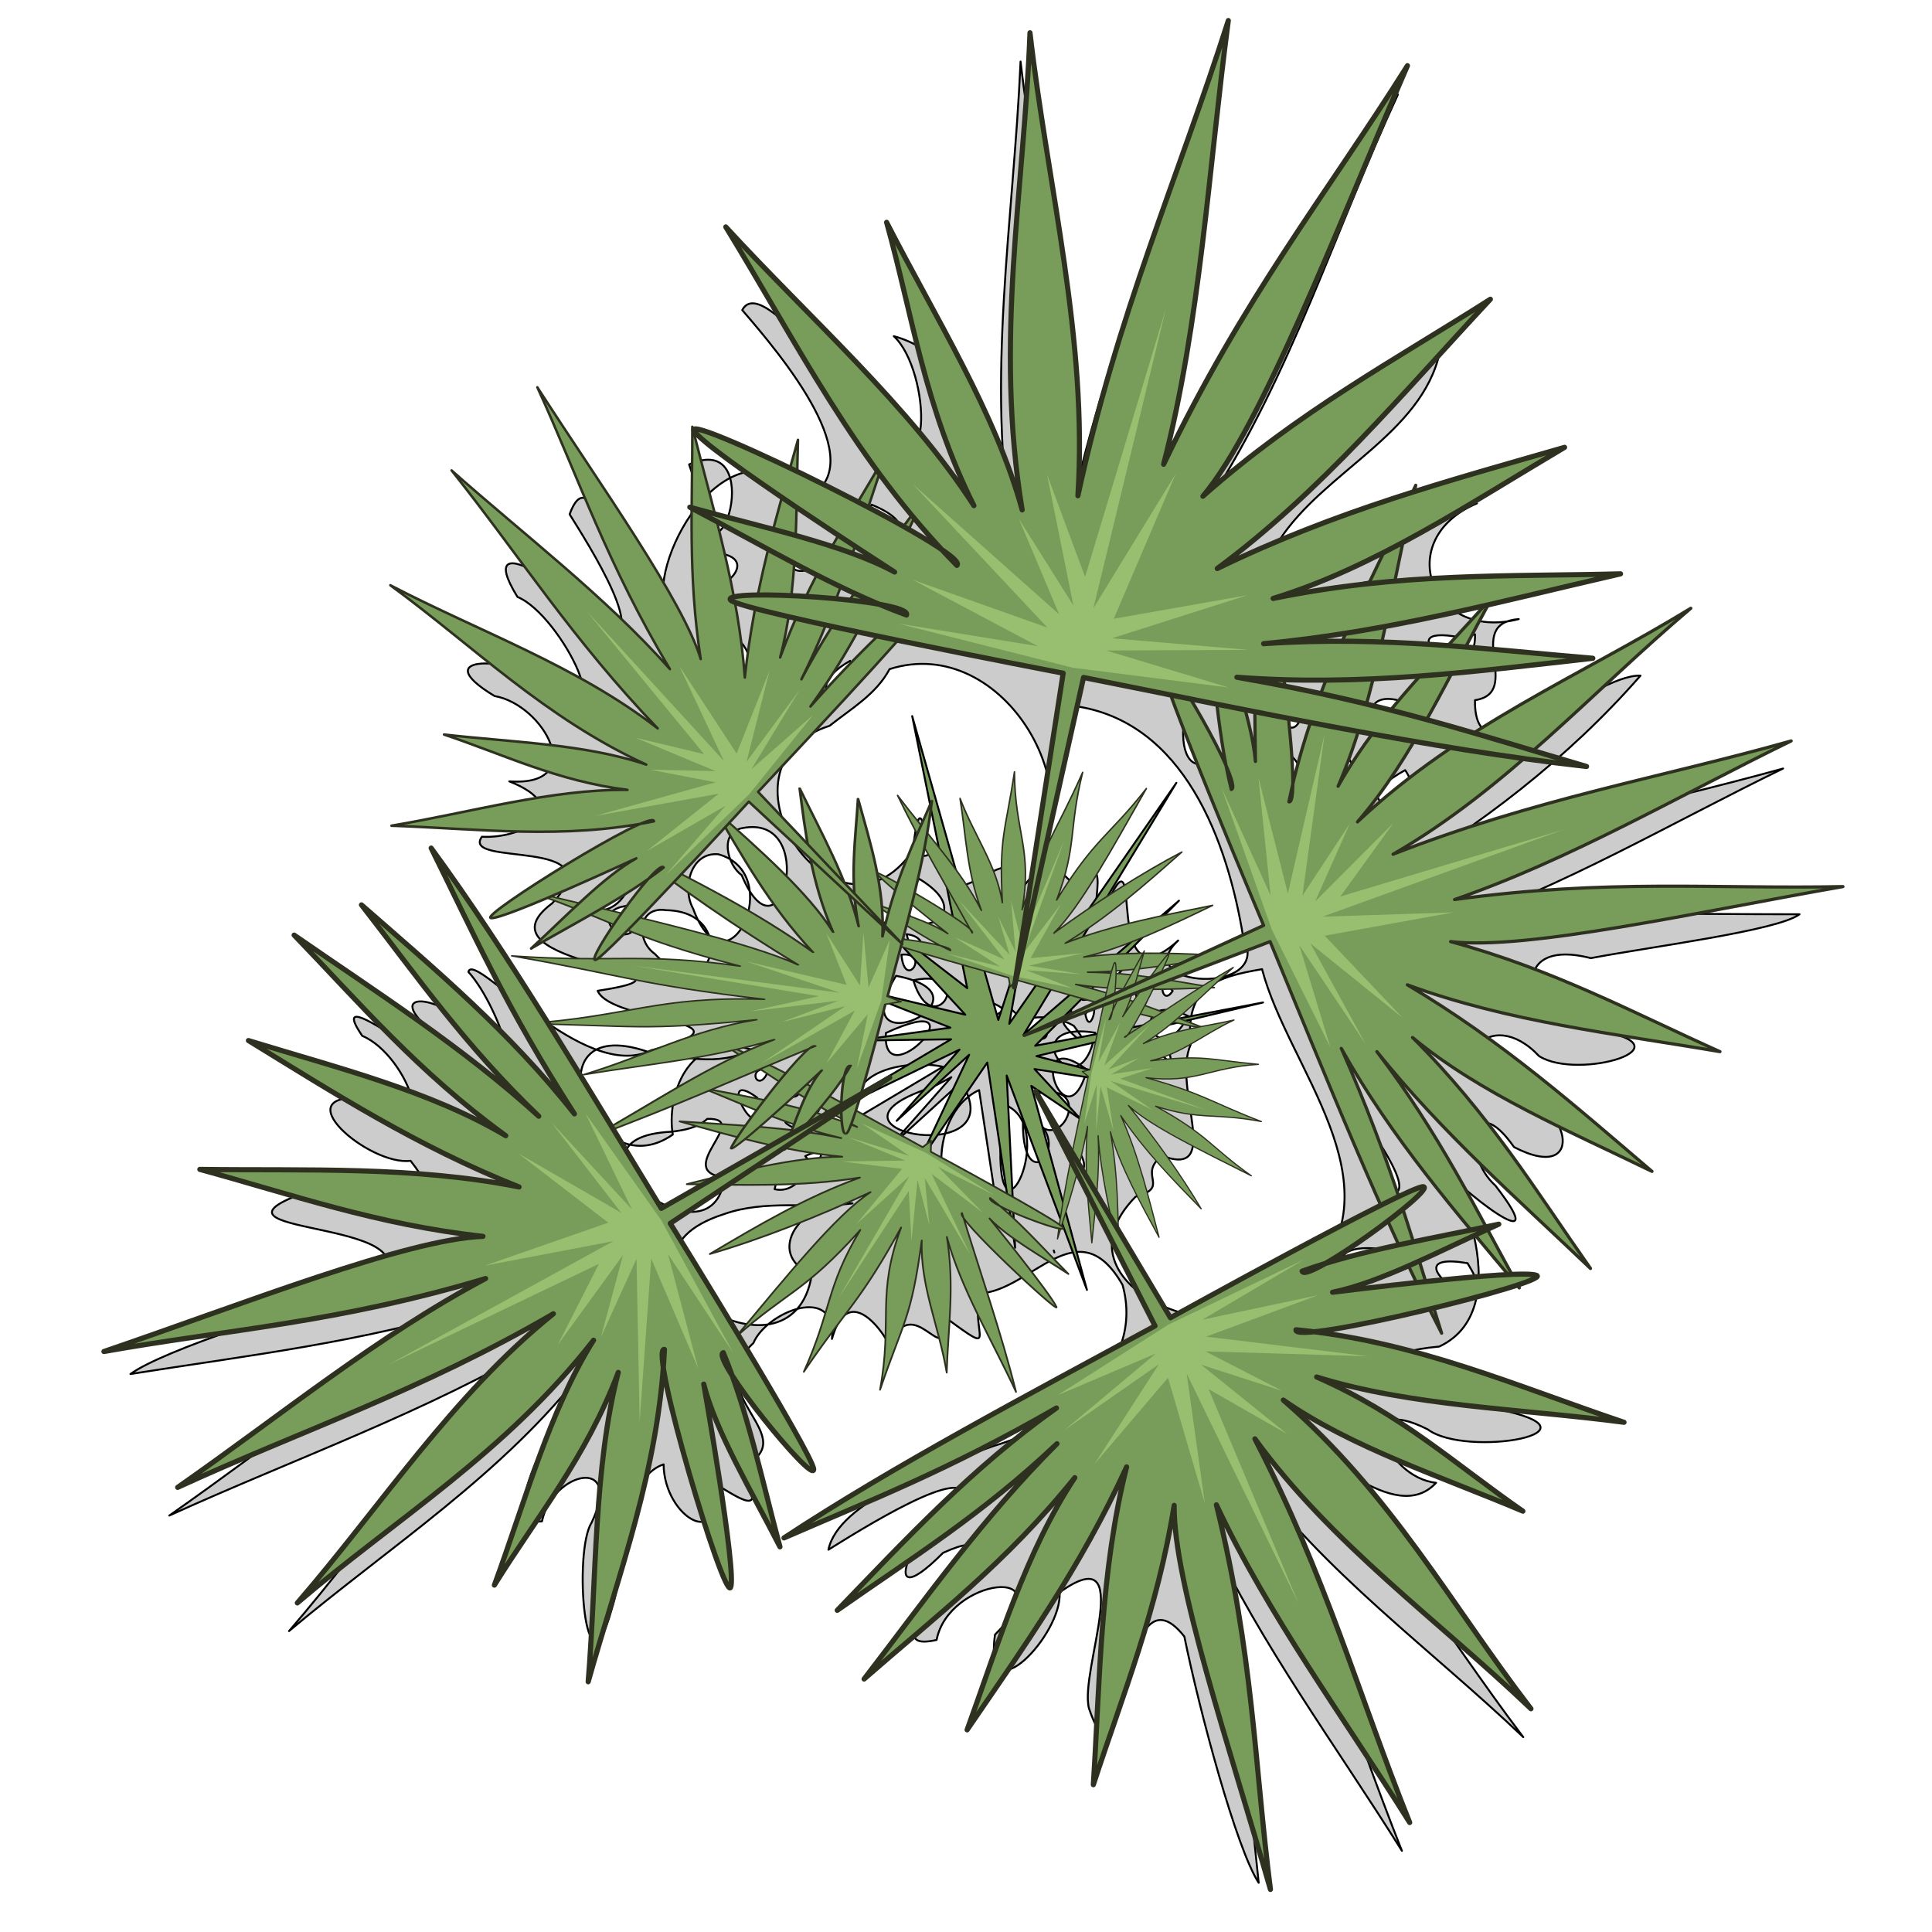
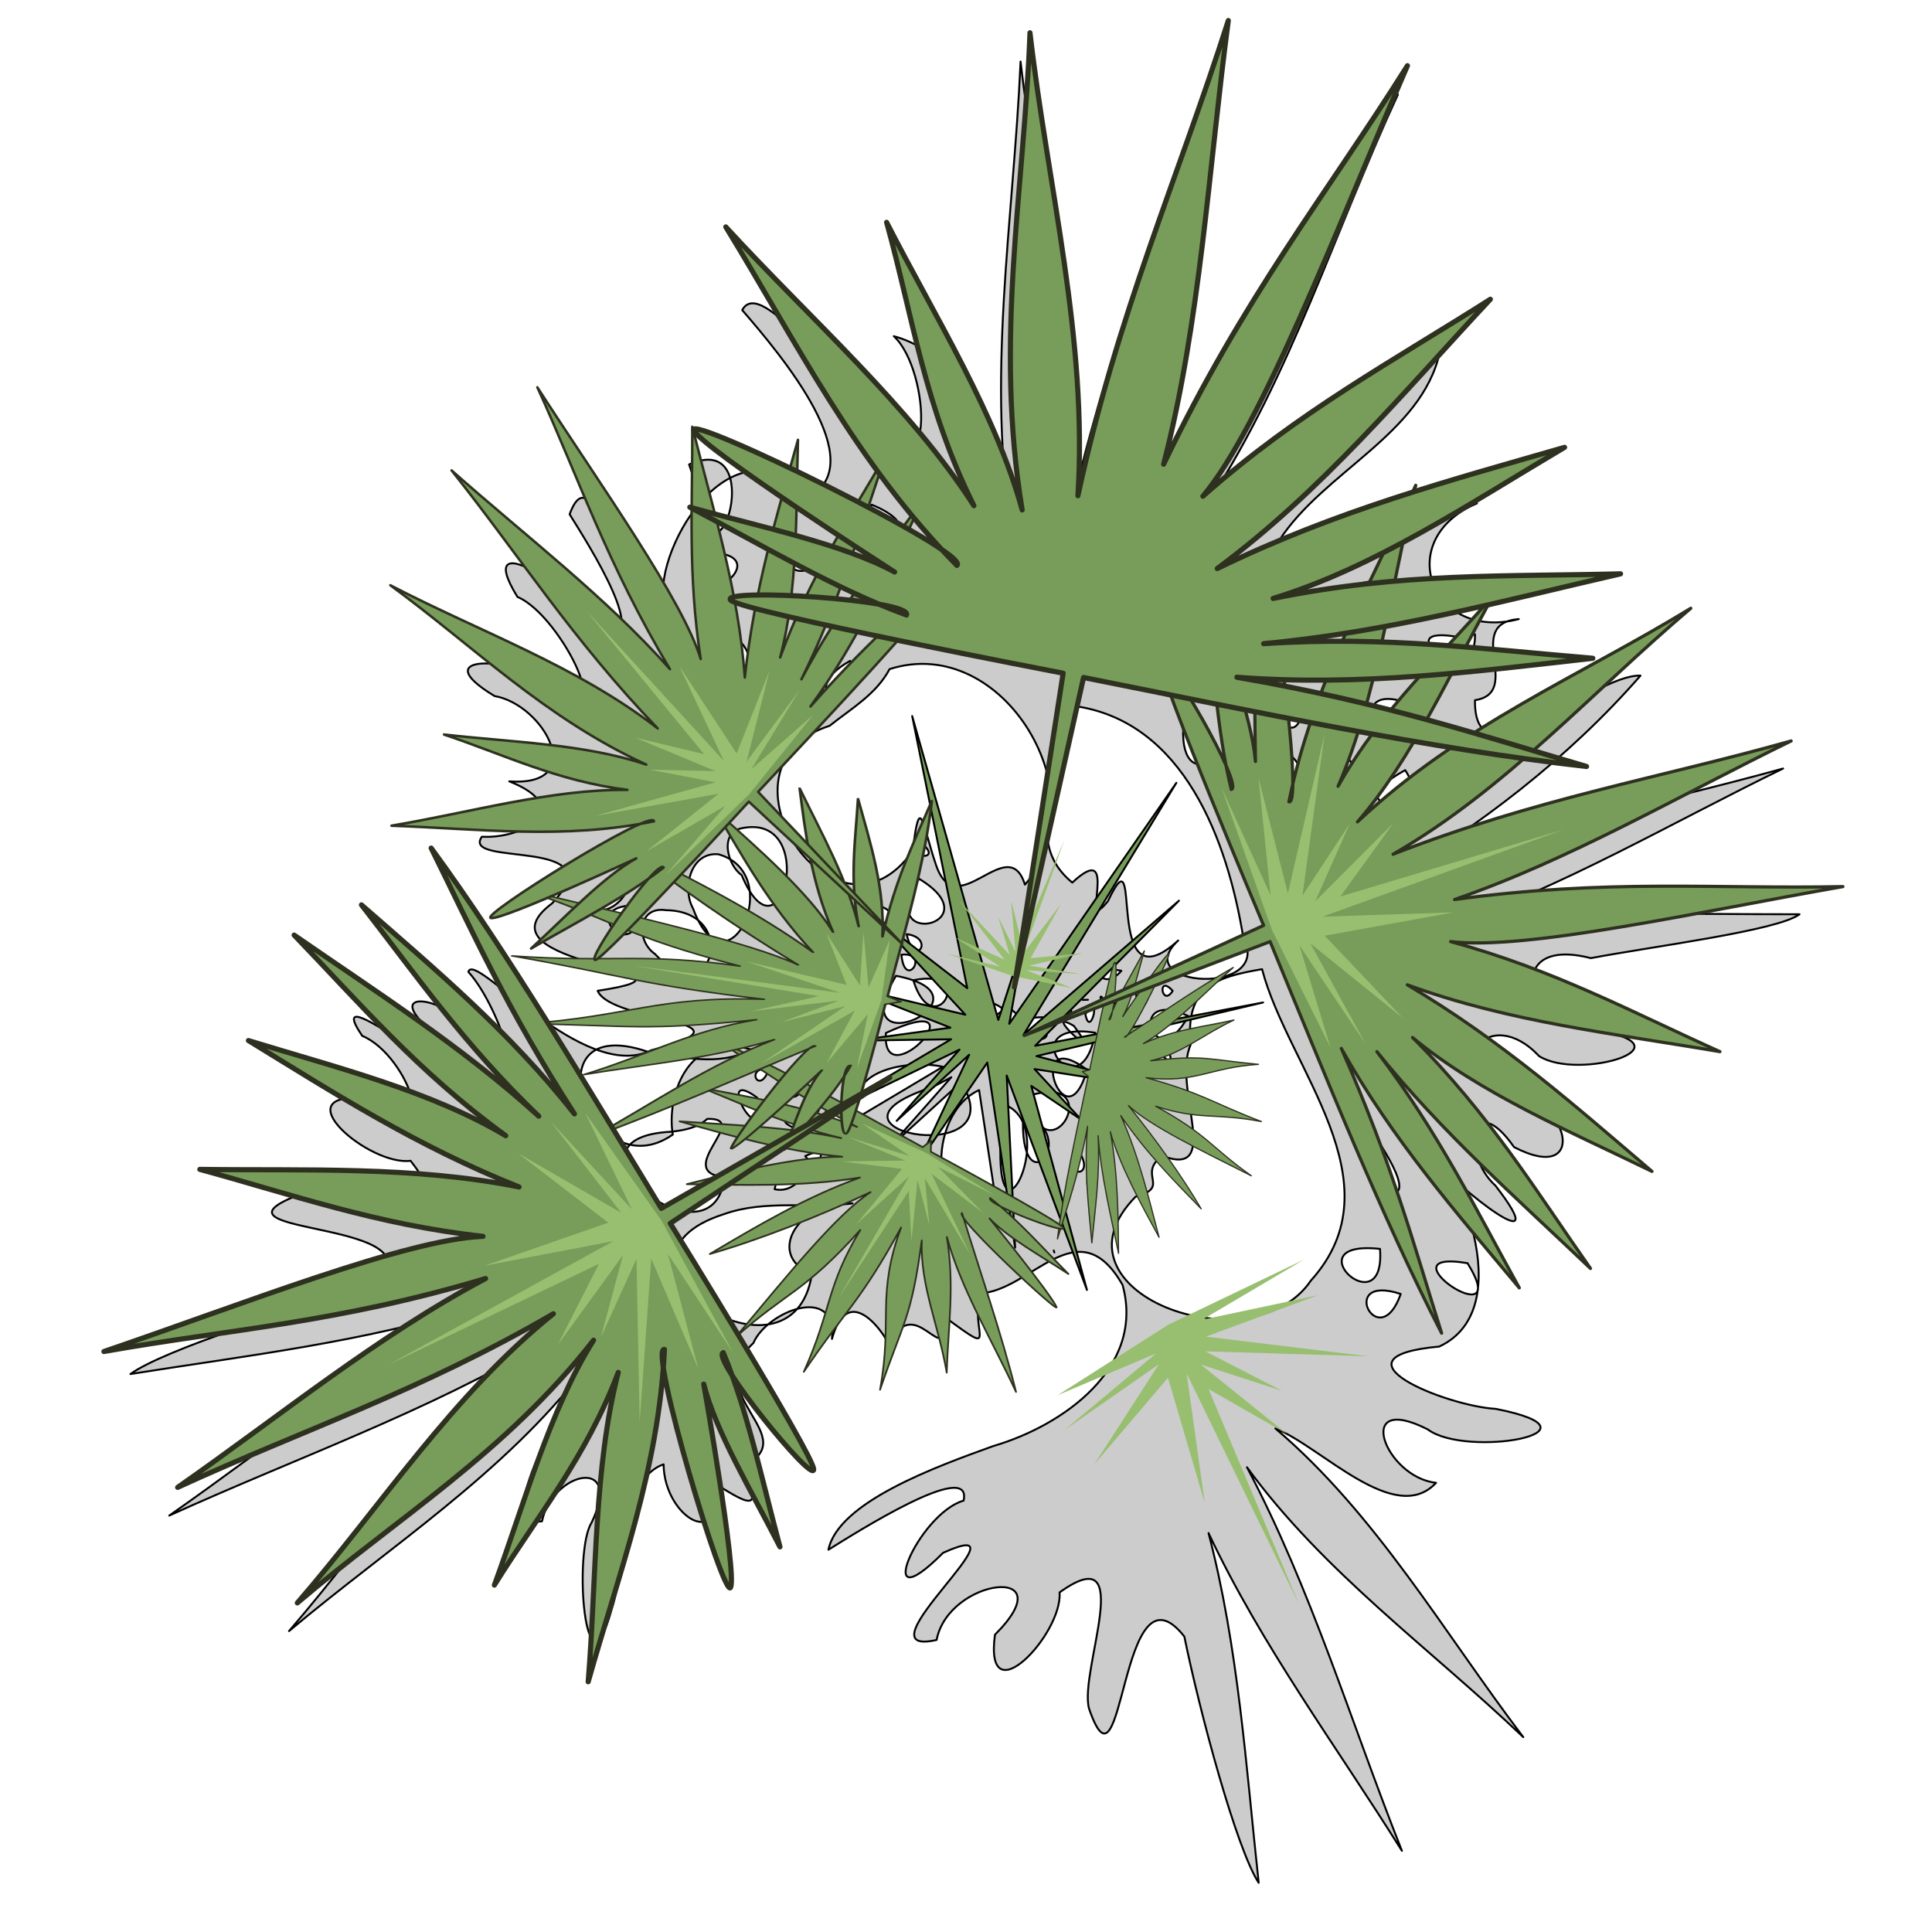
<svg xmlns="http://www.w3.org/2000/svg" xmlns:ns1="http://sodipodi.sourceforge.net/DTD/sodipodi-0.dtd" xmlns:ns2="http://www.inkscape.org/namespaces/inkscape" id="svg3005" ns1:docname="palm-03.svg" viewBox="0 0 300 300" version="1.1" ns2:version="0.48.4 r9939">
  <title id="title4244">palm-03</title>
  <defs id="defs3007">
    <filter id="filter4204" ns2:collect="always">
      <feGaussianBlur id="feGaussianBlur4206" stdDeviation="2.719" ns2:collect="always" />
    </filter>
  </defs>
  <ns1:namedview id="base" bordercolor="#666666" ns2:pageshadow="2" ns2:window-y="24" pagecolor="#ffffff" ns2:window-height="776" ns2:window-maximized="1" ns2:zoom="1.4071425" ns2:window-x="65" showgrid="false" borderopacity="1.0" ns2:current-layer="g3901" ns2:cx="-30.862991" ns2:cy="150" ns2:window-width="1215" ns2:pageopacity="0.0" ns2:document-units="px" />
  <g id="layer1" ns2:label="Camada 1" ns2:groupmode="layer" transform="translate(0 -752.36)">
    <g id="g3901" transform="translate(-.793)">
      <g id="g4212" transform="translate(1.056 -1.542)">
-         <path id="path3899-2" d="m188.99 761.55c-7.941 24.539-18.084 48.452-23.375 73.781 1.527-24.232-4.633-47.968-7.406-71.875-1.069 24.642-5.459 49.486-1.219 74.062-5.904-10.326-4.723-27.681-18.467-31.413 5.788 5.276 6.599 27.154-3.499 12.921-4.807-4.817-17.149-22.481-20.031-16.971 6.189 7.162 20.072 23.697 10.337 29.022-12.276-13.3-24.924 9.539-22.302 17.105-7.13-0.815-11.079-24.695-14.839-14.42 2.752 4.427 13.358 20.939 4.827 18.511-1.821-5.396-20.514-17.982-12.926-5.679 6.927 2.826 16.859 23.368 3.969 13.139-4.435-3.731-18.613-4.454-7.531 2.247 7.701 1.324 14.733 14.137 2.289 13.249 10.309 4.07 2.365 8.972-4.254 8.599-3.395 4.819 20.797-0.109 10.894 10.354-13.208 9.85 27.715 10.431 7.085 13.57 2.138 5.079 26.313 4.522 8.306 9.236-10.45 5.221-27.528-15.606-28.383-12.172 5.069 5.49 10.702 23.31 0.095 9.049-3.651-5.379-14.17-6.705-5.343 0.548 11.48 15.553-19.028-11.154-11.234 0.336 7.294 2.997 13.103 19.723 0.461 9.706-12.954-1.091 0.643 10.535 7.044 9.691 9.323 11.722-11.941 3.616-17.745 5.444-15.877 6.321 24.185 3.511 11.866 14.246-11.648 2.983-32.518 9.724-37.618 13.423 18.051-2.865 36.34-4.963 53.843-10.457-17.054 9.085-32.019 21.427-47.812 32.437 19.498-8.867 39.852-16.018 58.344-26.969-15.686 12.657-26.7 29.782-39.75 44.906 15.674-13.165 33.341-24.41 45.969-40.812-3.039 5.448-14.717 24.628-6.694 23.77 1.651-7.755 12.722-10.274 7.7 0.222-2.841 4.389-1.03 28.58 3.146 13.358 2.251-6.842 1.351-20.162 8.044-22.427 0.076 8.351 9.631 13.739 7.586 2.735 5.015 3.12 8.429 5.449 4.526-2.388 10.171-4.504-6.868-11.117 1.832-19.186 2.03-4.852 13.022-9.315 12.202-0.642 3.169-11.455 11.305 4.497 8.682 1.442 3.94-9.854 9.127 4.313 8.962-4.747 8.357 6.166 4.001 2.681 5.226-3.752 8.121-0.342 15.312-13.457 22.254-1.319 3.534 12.852-9.291 21.858-20.066 25.012-8.794 3.172-24.086 8.681-25.608 16.098 4.16-2.575 22.427-14.203 20.989-7.624-7.109 2.048-14.453 19.429-3.19 8.109 14.492-6.534-13.954 16.451-1.004 13.526 1.865-9.686 20.096-11.829 9.06-0.812-1.724 12.876 10.55-0.145 10.031-6.567 12.177-8.722 3.028 12.114 4.568 18.004 5.531 16.175 4.702-23.975 14.812-11.149 2.401 11.78 8.097 32.961 11.541 38.234-1.972-18.174-3.158-36.55-7.786-54.304 8.233 17.475 19.812 33.032 30.031 49.344-7.894-19.899-14.038-40.566-24.062-59.562 11.872 16.29 28.44 28.128 42.906 41.906-12.381-16.305-22.735-34.516-38.5-47.937 7.124 2.813 18.563 15.31 24.957 8.444-7.914-0.841-12.968-14.234-1.284-8.29 5.971 4.495 28.81 0.412 10.571-3.188-7.72-0.43-26.605-8.05-8.793-9.68 13.059-6.084 1.47-30.128-0.533-28.897 3.383 4.297 18.93 16.44 9.257 3.909-5.439-4.902-3.67-15.36 2.888-5.984 11.718 6.059 8.476-7.926-0.599-7.824-11.068-5.013-3.224-14.536 4.488-6.305 6.103 3.885 24.251-1.564 8.628-4.055-10.681 0.11-14.551-14.763-0.596-11.155 9.572-1.818 29.019-4.264 32.409-6.812-18.283 0.033-36.683-0.719-54.831 1.993 18.26-6.331 34.967-16.195 52.281-24.625-20.635 5.735-41.849 9.645-61.812 17.594 14.676-8.664 28.427-19.145 39.669-32.019-7.512-0.252-25.905 17.766-25.702 3.813 7.589-1.188-1.929-11.89 6.8-12.595-13.657 3.58-19.683-12.393-6.5-17.964-10.717-3.964-22.154 14.125-30.71 5.771 6.884-10.658 22.13-16.5 24.933-29.203-11.336 5.915-30.199 21.308-35.713 22.958 12.635-19.563 19.508-42.006 29.223-63.012-13.039 20.344-27.655 39.838-37.875 61.844 5.784-22.548 6.994-45.884 10.062-68.875zm-82.25 64.469c12.329-5.439 4.329 21.733 1.35 5.274l-0.488-2.682-0.861-2.592zm28.344 6.25c12.907 5.263-6.707 10.559 0 0zm-12.625 5.188c13.889-0.196-3.098 11.584 0 0zm18 1.625c3.443 0.683 0.236 5.867 0 0zm-30.219 0.625c10.911 0.535-4.54 11.304 0 0zm21.125 3.656c5.216-1.769-0.039 5.76 0 0zm81.938 0.688c-2.462 9.188-13.138 1.865 0 0zm-91.25 1.969c9.578 1.663-6.304 5.898 0 0zm14.688 0.844 0.402 0.281-0.402-0.281zm-7.594 2.719c7.185-1.532-3.724 4.759 0 0zm5.062 2.312c0.28-2.012 1.026 1.383 0 0zm-21.25 0.156c8.625 6.102-4.504 9.74 0 0zm115.81 0.344c0.332 9.682-14.699-1.985-2.231 0.499l2.231-0.499zm-107.62 1.812c2.893 4.045-4.97 2.303 0 0zm5.688 1.25c0.82 4.27-5.146 3.043 0 0zm4.906 1.062c1.96 10.069-9.306 5.184 0 0zm75.656 0.094c-3.819 3.136-8.372-1.196 0 0zm-69.531 1.188c17.76-5.699 32.861 19.887 21.019 33.467-2.648-8.501-10.725 6.551-13.864-3.237-2.014-5.899-2.435-11.433-3.56-2.013-11.948 17.169-32.423-13.17-12.905-19.415 3.331-2.651 7.255-4.908 9.309-8.802zm81 5.5c-3.308 13.438-12.135-4.959 0 0zm-28.5 0.188c4.069-4.561 1.197 5.461 0 0zm-23.875 0.031c17.129 2.324 23.876 21.084 26.298 35.941 4.81 9.221-17.956 7.787-10.105 0.483-12.014 10.954-5.132-18.342-10.902-6.128-4.751 5.945 2.195-10.07-5.543-2.865-8.44-6.978-0.787-16.717 0.252-27.431zm31.406 0.375c6.682-5.89 3.618 9.07 0 0zm-14.438 3.062c10.584 2.361-0.482 11.353 0 0zm8.438 1.656c3.545 2.8-0.84 5.55 0 0zm6.688 1.312c9.948 6.915-7.909 9.026 0 0zm10.75 2.031c4.03 6.409-7.482 3.725 0 0zm8.594 1.531c5.163 7.69-11.769 6.458 0 0zm-102.91 9c11.927-2.345 6.058 22.046-0.121 7.297-2.222-1.538-3.532-6.655 0.121-7.297zm28.312 2.781c2.442 2.501-3.34 1.526 0 0zm-32.062 1.281c10.762 2.956 1.363 22.665-3.916 8.426-1.732-3.094-0.421-8.8 3.916-8.426zm31.188 3.812c11.665 7.084-7.261 11.285 0 0zm-44.906 0.938c-3.424 8.335-13.159 1.147 0 0zm37.625 3c8.569 1.742-5.642 6.984 0 0zm-35.781 0.219c-0.851 10.451-11.108-0.747 0 0zm3.781 0.719c11.511 0.158 7.263 16.301-1.764 6.777-2.975-2.075-2.671-7.457 1.764-6.777zm27.375 1.656c3.184 1.994-3.018 3.417 0 0zm9.969 2.062c4.571 0.586 1.182 5.481 0 0zm-4.594 0.719c2.972 1.266-2.824 1.422 0 0zm3.781 2.469c4.611-0.475 0.531 5.701 0 0zm-3.719 0.156c2.639 2.435-4.204 0.217 0 0zm59.719 2.094c4.023 15.407 21.357 33.078 7.578 48.361-9.206 13.629-41.761 1.776-27.216-13.033 5.561-1.496 0.183-3.357 4.122-6.35 9.599 3.633 1.461-10.71 4.435-17.256-0.899-8.978 3.877-10.486 11.081-11.722zm-21.844 0.25c-2.889 3.423-5.27-1.062 0 0zm-35 0.781c16.629 3.184-8.738 14.767 0 0zm2.688 0.688c10.199-2.111 3.106 10.093 0 0zm40.281 1.656c-1.73 2.676-2.456-2.753 0 0zm-3.75 0.562c-1.145 5.376-3.679-3.526 0 0zm-3.625 0.406c-1.816 2.76-0.927-3.023 0 0zm-23.125 0.219c13.544 2.712-7.206 10.872 0 0zm19.688 0.062c-0.195 1.387-0.782-1.319 0 0zm-2.344 0.125c-1.338 0.038-0.819 0.024 0 0zm-12.25 1.25c7.262 5.311-8.208 3.541 0 0zm9.219 0.688c0.106-1.889 1.026 1.324 0 0zm2.625 0.312c2.633-3.954 0.807 4.085 0 0zm15.969 0.281c-5.197 9.853-10.025-4.683 0 0zm-12.594 0.031c2.056-6.389 1.178 2.755 0 0zm-10 0.156c3.538 7.614-8.178-0.088 0 0zm13.719 0.281c1.964 3.755-3.717-1.056 0 0zm-8.875 1.062c5.052 6.709-5.43-3.135 0 0zm3.312 1.062c-2.287 12.961-13.156-2.135 0 0zm-32.5 0.031c15.745-7.259-0.778 10.54 0 0zm34 0.219-0.026 0.341 0.026-0.341zm1.906 0.531c0.144 2.421-2.094-1.806 0 0zm2.219 0.594c7.399-5.413-1.257 3.852 0 0zm-59.062 1.219c-10.044-2.896-13.158 7.496-12.155 13.217-12.723 8.863-22.675-19.2-4.038-12.909 5.31 0.811 11.146 2.452 16.193-0.308zm64.812 0.156c1.796 4.872-4.451-3.128 0 0zm-35.031 2.531c-4.427 2.635-8.854 5.271-13.281 7.906-2.129-7.623 8.161-9.021 13.281-7.906zm-27.031 0.406c-1.497 4.241-3.794-0.579 0 0zm49.406 0.062c-3.409 12.303-9.972-7.452 0 0zm38.25 0.938c3.044 4.676 15.079 19.841 8.122 18.122-3.77-5.513-5.686-11.975-8.122-18.122zm-59.312 0.219c-3.25 3.677-6.5 7.354-9.75 11.031l11.25-10.25c8.58 13.389-23.617 7.874-6.104 1.342l2.361-0.935 2.243-1.188zm-22.75 0.094c-1.316 8.217-7.915-3.735 0 0zm27.062 1.906c1.01 6.677 2.021 13.354 3.031 20.031-11.435 1.362-11.194-16.345-3.031-20.031zm7.344 1c13.098-4.332 3.331 13.67 0 0zm-41.781 0.188c1.337 9.467-7.156-5.266 0 0zm9.188 0.312c1.977 5.244-5.066-2.025 0 0zm28.281 0.5c9.964 2.048 0.008 23.98 0.268 7.132 0.006-2.379 0.03-4.767-0.268-7.132zm-24.781 0.438c3.269 5.373-6.107 0.82 0 0zm28.594 1.188c9.326 3.659-0.777 15.017 0 0zm-49.062 0.844c7.099-0.219-5.558 8.16 2.688 9.07-1.802 15.023-27.893-6.16-8.218-7.078 1.943-0.239 4.035-0.59 5.53-1.992zm13.406 0.344c5.401 3.679-4.7-0.632 0 0zm3.625 2.156c3.631 0.69-3.683 1.284 0 0zm1.688 0.969c3.234-4.999 3.336 1.67 0 0zm-9.188 0.375c4.317-5.855 2.925 2.163-0.24 1.751l0.24-1.751zm12.125 1.156 0.452 0.252-0.452-0.252zm36.156 0.219c2.535 4.097-2.81 3.864 0 0zm-42.594 0.562c4.424-2.154 1.844 2.603 0 0zm44.219 0.875c2.66 5.109-1.723 7.693 0 0zm-48.406 1.938c7.095-5.885 4.229 3.507-0.567 2.32l0.567-2.32zm11.531 4.531c-7.783-0.842-13.938 7.845-6.315 10.991-2.987 19.468-35.82-2.24-13.639-9.329 6.429-2.28 13.33-0.832 19.954-1.662zm21.75 4.438c3.616 0.106-2.676 2.431 0 0zm60.156 2.625c0.937 12.305-13.826-1.496 0 0zm-50.656 0.25 0.093 0.302-0.093-0.302zm64.25 1.969c7.452 12.041-13.983-2.378 0 0zm-10.375 4.781c-3.408 9.68-10.035-3.315 0 0z" style="stroke-linejoin:round;filter:url(#filter4204);stroke:#000000;stroke-width:0.3;fill:#cccccc" ns2:connector-curvature="0" />
+         <path id="path3899-2" d="m188.99 761.55c-7.941 24.539-18.084 48.452-23.375 73.781 1.527-24.232-4.633-47.968-7.406-71.875-1.069 24.642-5.459 49.486-1.219 74.062-5.904-10.326-4.723-27.681-18.467-31.413 5.788 5.276 6.599 27.154-3.499 12.921-4.807-4.817-17.149-22.481-20.031-16.971 6.189 7.162 20.072 23.697 10.337 29.022-12.276-13.3-24.924 9.539-22.302 17.105-7.13-0.815-11.079-24.695-14.839-14.42 2.752 4.427 13.358 20.939 4.827 18.511-1.821-5.396-20.514-17.982-12.926-5.679 6.927 2.826 16.859 23.368 3.969 13.139-4.435-3.731-18.613-4.454-7.531 2.247 7.701 1.324 14.733 14.137 2.289 13.249 10.309 4.07 2.365 8.972-4.254 8.599-3.395 4.819 20.797-0.109 10.894 10.354-13.208 9.85 27.715 10.431 7.085 13.57 2.138 5.079 26.313 4.522 8.306 9.236-10.45 5.221-27.528-15.606-28.383-12.172 5.069 5.49 10.702 23.31 0.095 9.049-3.651-5.379-14.17-6.705-5.343 0.548 11.48 15.553-19.028-11.154-11.234 0.336 7.294 2.997 13.103 19.723 0.461 9.706-12.954-1.091 0.643 10.535 7.044 9.691 9.323 11.722-11.941 3.616-17.745 5.444-15.877 6.321 24.185 3.511 11.866 14.246-11.648 2.983-32.518 9.724-37.618 13.423 18.051-2.865 36.34-4.963 53.843-10.457-17.054 9.085-32.019 21.427-47.812 32.437 19.498-8.867 39.852-16.018 58.344-26.969-15.686 12.657-26.7 29.782-39.75 44.906 15.674-13.165 33.341-24.41 45.969-40.812-3.039 5.448-14.717 24.628-6.694 23.77 1.651-7.755 12.722-10.274 7.7 0.222-2.841 4.389-1.03 28.58 3.146 13.358 2.251-6.842 1.351-20.162 8.044-22.427 0.076 8.351 9.631 13.739 7.586 2.735 5.015 3.12 8.429 5.449 4.526-2.388 10.171-4.504-6.868-11.117 1.832-19.186 2.03-4.852 13.022-9.315 12.202-0.642 3.169-11.455 11.305 4.497 8.682 1.442 3.94-9.854 9.127 4.313 8.962-4.747 8.357 6.166 4.001 2.681 5.226-3.752 8.121-0.342 15.312-13.457 22.254-1.319 3.534 12.852-9.291 21.858-20.066 25.012-8.794 3.172-24.086 8.681-25.608 16.098 4.16-2.575 22.427-14.203 20.989-7.624-7.109 2.048-14.453 19.429-3.19 8.109 14.492-6.534-13.954 16.451-1.004 13.526 1.865-9.686 20.096-11.829 9.06-0.812-1.724 12.876 10.55-0.145 10.031-6.567 12.177-8.722 3.028 12.114 4.568 18.004 5.531 16.175 4.702-23.975 14.812-11.149 2.401 11.78 8.097 32.961 11.541 38.234-1.972-18.174-3.158-36.55-7.786-54.304 8.233 17.475 19.812 33.032 30.031 49.344-7.894-19.899-14.038-40.566-24.062-59.562 11.872 16.29 28.44 28.128 42.906 41.906-12.381-16.305-22.735-34.516-38.5-47.937 7.124 2.813 18.563 15.31 24.957 8.444-7.914-0.841-12.968-14.234-1.284-8.29 5.971 4.495 28.81 0.412 10.571-3.188-7.72-0.43-26.605-8.05-8.793-9.68 13.059-6.084 1.47-30.128-0.533-28.897 3.383 4.297 18.93 16.44 9.257 3.909-5.439-4.902-3.67-15.36 2.888-5.984 11.718 6.059 8.476-7.926-0.599-7.824-11.068-5.013-3.224-14.536 4.488-6.305 6.103 3.885 24.251-1.564 8.628-4.055-10.681 0.11-14.551-14.763-0.596-11.155 9.572-1.818 29.019-4.264 32.409-6.812-18.283 0.033-36.683-0.719-54.831 1.993 18.26-6.331 34.967-16.195 52.281-24.625-20.635 5.735-41.849 9.645-61.812 17.594 14.676-8.664 28.427-19.145 39.669-32.019-7.512-0.252-25.905 17.766-25.702 3.813 7.589-1.188-1.929-11.89 6.8-12.595-13.657 3.58-19.683-12.393-6.5-17.964-10.717-3.964-22.154 14.125-30.71 5.771 6.884-10.658 22.13-16.5 24.933-29.203-11.336 5.915-30.199 21.308-35.713 22.958 12.635-19.563 19.508-42.006 29.223-63.012-13.039 20.344-27.655 39.838-37.875 61.844 5.784-22.548 6.994-45.884 10.062-68.875zm-82.25 64.469c12.329-5.439 4.329 21.733 1.35 5.274l-0.488-2.682-0.861-2.592zm28.344 6.25c12.907 5.263-6.707 10.559 0 0zm-12.625 5.188c13.889-0.196-3.098 11.584 0 0zm18 1.625c3.443 0.683 0.236 5.867 0 0zm-30.219 0.625c10.911 0.535-4.54 11.304 0 0zm21.125 3.656c5.216-1.769-0.039 5.76 0 0zm81.938 0.688c-2.462 9.188-13.138 1.865 0 0zm-91.25 1.969c9.578 1.663-6.304 5.898 0 0zm14.688 0.844 0.402 0.281-0.402-0.281zm-7.594 2.719c7.185-1.532-3.724 4.759 0 0zm5.062 2.312c0.28-2.012 1.026 1.383 0 0zm-21.25 0.156c8.625 6.102-4.504 9.74 0 0zm115.81 0.344c0.332 9.682-14.699-1.985-2.231 0.499l2.231-0.499zm-107.62 1.812c2.893 4.045-4.97 2.303 0 0zm5.688 1.25c0.82 4.27-5.146 3.043 0 0zm4.906 1.062c1.96 10.069-9.306 5.184 0 0zm75.656 0.094c-3.819 3.136-8.372-1.196 0 0zm-69.531 1.188c17.76-5.699 32.861 19.887 21.019 33.467-2.648-8.501-10.725 6.551-13.864-3.237-2.014-5.899-2.435-11.433-3.56-2.013-11.948 17.169-32.423-13.17-12.905-19.415 3.331-2.651 7.255-4.908 9.309-8.802zm81 5.5c-3.308 13.438-12.135-4.959 0 0zm-28.5 0.188c4.069-4.561 1.197 5.461 0 0zm-23.875 0.031c17.129 2.324 23.876 21.084 26.298 35.941 4.81 9.221-17.956 7.787-10.105 0.483-12.014 10.954-5.132-18.342-10.902-6.128-4.751 5.945 2.195-10.07-5.543-2.865-8.44-6.978-0.787-16.717 0.252-27.431zm31.406 0.375c6.682-5.89 3.618 9.07 0 0zm-14.438 3.062c10.584 2.361-0.482 11.353 0 0zm8.438 1.656c3.545 2.8-0.84 5.55 0 0zm6.688 1.312c9.948 6.915-7.909 9.026 0 0zm10.75 2.031c4.03 6.409-7.482 3.725 0 0zm8.594 1.531c5.163 7.69-11.769 6.458 0 0zm-102.91 9c11.927-2.345 6.058 22.046-0.121 7.297-2.222-1.538-3.532-6.655 0.121-7.297zm28.312 2.781c2.442 2.501-3.34 1.526 0 0zm-32.062 1.281c10.762 2.956 1.363 22.665-3.916 8.426-1.732-3.094-0.421-8.8 3.916-8.426zm31.188 3.812c11.665 7.084-7.261 11.285 0 0zm-44.906 0.938c-3.424 8.335-13.159 1.147 0 0zm37.625 3c8.569 1.742-5.642 6.984 0 0zm-35.781 0.219c-0.851 10.451-11.108-0.747 0 0zm3.781 0.719c11.511 0.158 7.263 16.301-1.764 6.777-2.975-2.075-2.671-7.457 1.764-6.777zm27.375 1.656c3.184 1.994-3.018 3.417 0 0zm9.969 2.062c4.571 0.586 1.182 5.481 0 0zm-4.594 0.719c2.972 1.266-2.824 1.422 0 0zm3.781 2.469c4.611-0.475 0.531 5.701 0 0zm-3.719 0.156c2.639 2.435-4.204 0.217 0 0zm59.719 2.094c4.023 15.407 21.357 33.078 7.578 48.361-9.206 13.629-41.761 1.776-27.216-13.033 5.561-1.496 0.183-3.357 4.122-6.35 9.599 3.633 1.461-10.71 4.435-17.256-0.899-8.978 3.877-10.486 11.081-11.722zm-21.844 0.25c-2.889 3.423-5.27-1.062 0 0zm-35 0.781c16.629 3.184-8.738 14.767 0 0zm2.688 0.688c10.199-2.111 3.106 10.093 0 0zm40.281 1.656c-1.73 2.676-2.456-2.753 0 0zm-3.75 0.562c-1.145 5.376-3.679-3.526 0 0zm-3.625 0.406c-1.816 2.76-0.927-3.023 0 0zm-23.125 0.219c13.544 2.712-7.206 10.872 0 0zm19.688 0.062c-0.195 1.387-0.782-1.319 0 0zm-2.344 0.125c-1.338 0.038-0.819 0.024 0 0zm-12.25 1.25c7.262 5.311-8.208 3.541 0 0zm9.219 0.688c0.106-1.889 1.026 1.324 0 0zm2.625 0.312c2.633-3.954 0.807 4.085 0 0zm15.969 0.281c-5.197 9.853-10.025-4.683 0 0zm-12.594 0.031c2.056-6.389 1.178 2.755 0 0zm-10 0.156c3.538 7.614-8.178-0.088 0 0zm13.719 0.281c1.964 3.755-3.717-1.056 0 0zm-8.875 1.062c5.052 6.709-5.43-3.135 0 0zm3.312 1.062c-2.287 12.961-13.156-2.135 0 0zm-32.5 0.031c15.745-7.259-0.778 10.54 0 0zm34 0.219-0.026 0.341 0.026-0.341zm1.906 0.531c0.144 2.421-2.094-1.806 0 0zm2.219 0.594c7.399-5.413-1.257 3.852 0 0zm-59.062 1.219c-10.044-2.896-13.158 7.496-12.155 13.217-12.723 8.863-22.675-19.2-4.038-12.909 5.31 0.811 11.146 2.452 16.193-0.308zm64.812 0.156c1.796 4.872-4.451-3.128 0 0zm-35.031 2.531c-4.427 2.635-8.854 5.271-13.281 7.906-2.129-7.623 8.161-9.021 13.281-7.906zm-27.031 0.406c-1.497 4.241-3.794-0.579 0 0zm49.406 0.062c-3.409 12.303-9.972-7.452 0 0zm38.25 0.938c3.044 4.676 15.079 19.841 8.122 18.122-3.77-5.513-5.686-11.975-8.122-18.122zm-59.312 0.219c-3.25 3.677-6.5 7.354-9.75 11.031l11.25-10.25c8.58 13.389-23.617 7.874-6.104 1.342l2.361-0.935 2.243-1.188zm-22.75 0.094c-1.316 8.217-7.915-3.735 0 0zm27.062 1.906c1.01 6.677 2.021 13.354 3.031 20.031-11.435 1.362-11.194-16.345-3.031-20.031zm7.344 1c13.098-4.332 3.331 13.67 0 0zm-41.781 0.188c1.337 9.467-7.156-5.266 0 0zm9.188 0.312c1.977 5.244-5.066-2.025 0 0zm28.281 0.5c9.964 2.048 0.008 23.98 0.268 7.132 0.006-2.379 0.03-4.767-0.268-7.132zm-24.781 0.438c3.269 5.373-6.107 0.82 0 0zm28.594 1.188c9.326 3.659-0.777 15.017 0 0zm-49.062 0.844c7.099-0.219-5.558 8.16 2.688 9.07-1.802 15.023-27.893-6.16-8.218-7.078 1.943-0.239 4.035-0.59 5.53-1.992zm13.406 0.344c5.401 3.679-4.7-0.632 0 0zm3.625 2.156c3.631 0.69-3.683 1.284 0 0zm1.688 0.969c3.234-4.999 3.336 1.67 0 0zm-9.188 0.375c4.317-5.855 2.925 2.163-0.24 1.751l0.24-1.751zm12.125 1.156 0.452 0.252-0.452-0.252zm36.156 0.219c2.535 4.097-2.81 3.864 0 0zm-42.594 0.562c4.424-2.154 1.844 2.603 0 0zm44.219 0.875c2.66 5.109-1.723 7.693 0 0zm-48.406 1.938c7.095-5.885 4.229 3.507-0.567 2.32l0.567-2.32zm11.531 4.531c-7.783-0.842-13.938 7.845-6.315 10.991-2.987 19.468-35.82-2.24-13.639-9.329 6.429-2.28 13.33-0.832 19.954-1.662zm21.75 4.438zm60.156 2.625c0.937 12.305-13.826-1.496 0 0zm-50.656 0.25 0.093 0.302-0.093-0.302zm64.25 1.969c7.452 12.041-13.983-2.378 0 0zm-10.375 4.781c-3.408 9.68-10.035-3.315 0 0z" style="stroke-linejoin:round;filter:url(#filter4204);stroke:#000000;stroke-width:0.3;fill:#cccccc" ns2:connector-curvature="0" />
        <g id="g3951" transform="translate(.075 4.833)">
          <path id="path3899" d="m154.68 907.44-13.375-47.178 8.549 42.248-14.172-10.954 13.874 15.077-18.899-4.524 16.586 6.533-14.576 2.01 14.676-0.201-20.706 12.262 22.014-10.658-9.756 11.06 11.26-10.258-7.94 16.891 10.752-15.684 4.323 28.75-1.306-26.738 12.461 33.291-8.643-31.678 7.736 5.225-7.235-7.84 20.102 3.118-19.801-5.128 35.189-8.333-35.39 6.726 22.33-22.533-24.139 20.826 23.736-39.124-25.949 37.417s2.919-16.483 2.416-13.971c-0.503 2.513-4.118 13.371-4.118 13.371z" ns1:nodetypes="cccccccccccccccccccccccccccccsc" style="stroke-linejoin:round;stroke:#000000;stroke-width:0.3;fill:#789d5a" ns2:connector-curvature="0" />
          <g id="g3839-8" ns2:transform-center-x="-11.175036" ns2:transform-center-y="-26.04387" transform="matrix(.3 -.368 .356 .287 -219.4 717.23)">
-             <path id="path3841-1" style="stroke-linejoin:round;stroke:#2e3120;stroke-linecap:round;stroke-width:.5;fill:#789d5a" d="m193.48 140.57 3.003 0.132c8.707 21.121 17.315 42.738 26.633 60.804-4.315-13.717-7.649-26.289-15.578-44.221 7.916 14.124 17.878 25.521 27.638 37.186-6.699-12.094-12.424-23.992-22.111-36.683 10.137 12.6 21.829 22.869 33.166 33.668-8.391-11.954-18.094-25.961-30.076-37.915 10.576 8.746 26.635 16.506 39.624 22.839-11.764-10.016-25.054-21.896-39.888-30.684 15.718 5.774 30.831 8.354 47.147 11.139-13.439-6.024-30.915-11.953-46.92-16.292 11.809 1.4 33.327-2.752 55.79-6.679-19.727 0.403-23.084-2.936-46.782 0.304 17.927-6.18 20.47-12.082 37.827-20.542-20.565 5.798-25.083 4.828-47.375 13.507 17.524-10.088 18.257-18.661 33.521-31.573-17.362 10.619-19.596 9.745-35.823 24.905 8.488-9.788 11.142-21.41 17.879-33.532-8.191 9.505-17.078 17.272-24.121 29.648 6.075-14.037 8.255-30.995 12.06-46.734-7.295 15.896-13.36 33.183-19.696 49.148 2.45 0.817-3.754-40.471-4.425-38.093-1.044 3.701-0.766 31.824-0.766 31.824-0.688-7.505-4.732-17.526-7.777-26.799 1.14 10.585 1.712 21.738 4.02 31.156 2.125-0.425-10.592-22.304-11.055-20.101-0.426 2.028 16.08 41.206 16.08 41.206z" ns1:nodetypes="ccccccccccccccccccccccscccscc" ns2:connector-curvature="0" transform="translate(0 752.36)" />
            <path id="path3843-1" ns1:nodetypes="ccccccccccccccccccccc" style="fill:#98bf70" ns2:connector-curvature="0" d="m196.76 891.22-7.813-22.028 7.611 16.708-1.881-18.274 4.559 17.974 5.703-24.753-3.441 25.084 7.345-11.163-5.371 12.073 12.15-12.183-8.242 11.408 34.617-10.379-37.39 13.51 20.33-0.668-19.981 3.622 12.119 12.772-14.343-11.577 8.567 15.597-10.289-15.333 4.823 15.86z" />
          </g>
          <g id="g3881" ns2:transform-center-x="-22.551199" ns2:transform-center-y="8.2561527" transform="matrix(.316 .233 -.217 .313 300.35 590.9)">
            <path id="path3883" style="stroke-linejoin:round;stroke:#2e3120;stroke-linecap:round;stroke-width:.5;fill:#789d5a" d="m193.48 140.57 3.003 0.132c8.707 21.121 17.315 42.738 26.633 60.804-4.315-13.717-7.649-26.289-15.578-44.221 7.916 14.124 17.878 25.521 27.638 37.186-6.699-12.094-12.424-23.992-22.111-36.683 10.137 12.6 21.829 22.869 33.166 33.668-8.391-11.954-18.094-25.961-30.076-37.915 10.576 8.746 26.635 16.506 39.624 22.839-11.764-10.016-25.054-21.896-39.888-30.684 15.718 5.774 30.831 8.354 47.147 11.139-13.439-6.024-30.915-11.953-46.92-16.292 11.809 1.4 33.327-2.752 55.79-6.679-19.727 0.403-23.084-2.936-46.782 0.304 17.927-6.18 20.47-12.082 37.827-20.542-20.565 5.798-25.083 4.828-47.375 13.507 17.524-10.088 18.257-18.661 33.521-31.573-17.362 10.619-19.596 9.745-35.823 24.905 8.488-9.788 11.142-21.41 17.879-33.532-8.191 9.505-17.078 17.272-24.121 29.648 6.075-14.037 8.255-30.995 12.06-46.734-7.295 15.896-13.36 33.183-19.696 49.148 2.45 0.817-3.754-40.471-4.425-38.093-1.044 3.701-0.766 31.824-0.766 31.824-0.688-7.505-4.732-17.526-7.777-26.799 1.14 10.585 1.712 21.738 4.02 31.156 2.125-0.425-10.592-22.304-11.055-20.101-0.426 2.028 16.08 41.206 16.08 41.206z" ns1:nodetypes="ccccccccccccccccccccccscccscc" transform="translate(0 752.36)" ns2:connector-curvature="0" />
-             <path id="path3885" d="m196.76 891.22-7.813-22.028 7.611 16.708-1.881-18.274 4.559 17.974 5.703-24.753-3.441 25.084 7.345-11.163-5.371 12.073 12.15-12.183-8.242 11.408 34.617-10.379-37.39 13.51 20.33-0.668-19.981 3.622 12.119 12.772-14.343-11.577 8.567 15.597-10.289-15.333 4.823 15.86z" ns1:nodetypes="ccccccccccccccccccccc" style="fill:#98bf70" ns2:connector-curvature="0" />
          </g>
          <g id="g3887" ns2:transform-center-x="17.126142" ns2:transform-center-y="25.227809" transform="matrix(-.415 .352 -.337 -.424 525.44 1236.7)">
            <path id="path3889" style="stroke-linejoin:round;stroke:#2e3120;stroke-linecap:round;stroke-width:.5;fill:#789d5a" d="m193.48 140.57 3.003 0.132c8.707 21.121 17.315 42.738 26.633 60.804-4.315-13.717-7.649-26.289-15.578-44.221 7.916 14.124 17.878 25.521 27.638 37.186-6.699-12.094-12.424-23.992-22.111-36.683 10.137 12.6 21.829 22.869 33.166 33.668-8.391-11.954-18.094-25.961-30.076-37.915 10.576 8.746 26.635 16.506 39.624 22.839-11.764-10.016-25.054-21.896-39.888-30.684 15.718 5.774 30.831 8.354 47.147 11.139-13.439-6.024-30.915-11.953-46.92-16.292 11.809 1.4 33.327-2.752 55.79-6.679-19.727 0.403-23.084-2.936-46.782 0.304 17.927-6.18 20.47-12.082 37.827-20.542-20.565 5.798-25.083 4.828-47.375 13.507 17.524-10.088 18.257-18.661 33.521-31.573-17.362 10.619-19.596 9.745-35.823 24.905 8.488-9.788 11.142-21.41 17.879-33.532-8.191 9.505-17.078 17.272-24.121 29.648 6.075-14.037 8.255-30.995 12.06-46.734-7.295 15.896-13.36 33.183-19.696 49.148 2.45 0.817-3.754-40.471-4.425-38.093-1.044 3.701-0.766 31.824-0.766 31.824-0.688-7.505-4.732-17.526-7.777-26.799 1.14 10.585 1.712 21.738 4.02 31.156 2.125-0.425-10.592-22.304-11.055-20.101-0.426 2.028 16.08 41.206 16.08 41.206z" ns1:nodetypes="ccccccccccccccccccccccscccscc" transform="translate(0 752.36)" ns2:connector-curvature="0" />
            <path id="path3891" d="m196.76 891.22-7.813-22.028 7.611 16.708-1.881-18.274 4.559 17.974 5.703-24.753-3.441 25.084 7.345-11.163-5.371 12.073 12.15-12.183-8.242 11.408 34.617-10.379-37.39 13.51 20.33-0.668-19.981 3.622 12.119 12.772-14.343-11.577 8.567 15.597-10.289-15.333 4.823 15.86z" ns1:nodetypes="ccccccccccccccccccccc" style="fill:#98bf70" ns2:connector-curvature="0" />
          </g>
          <g id="g3893" ns2:transform-center-x="50.755291" ns2:transform-center-y="-8.4406833" transform="matrix(-.705 -.253 .422 -.389 -100.87 1300.9)">
            <path id="path3895" style="stroke-linejoin:round;stroke:#2e3120;stroke-linecap:round;stroke-width:.5;fill:#789d5a" d="m193.48 140.57 3.003 0.132c8.707 21.121 17.315 42.738 26.633 60.804-4.315-13.717-7.649-26.289-15.578-44.221 7.916 14.124 17.878 25.521 27.638 37.186-6.699-12.094-12.424-23.992-22.111-36.683 10.137 12.6 21.829 22.869 33.166 33.668-8.391-11.954-18.094-25.961-30.076-37.915 10.576 8.746 26.635 16.506 39.624 22.839-11.764-10.016-25.054-21.896-39.888-30.684 15.718 5.774 30.831 8.354 47.147 11.139-13.439-6.024-30.915-11.953-46.92-16.292 11.809 1.4 33.327-2.752 55.79-6.679-19.727 0.403-23.084-2.936-46.782 0.304 17.927-6.18 20.47-12.082 37.827-20.542-20.565 5.798-25.083 4.828-47.375 13.507 17.524-10.088 18.257-18.661 33.521-31.573-17.362 10.619-19.596 9.745-35.823 24.905 8.488-9.788 11.142-21.41 17.879-33.532-8.191 9.505-17.078 17.272-24.121 29.648 6.075-14.037 8.255-30.995 12.06-46.734-7.295 15.896-13.36 33.183-19.696 49.148 2.45 0.817-3.754-40.471-4.425-38.093-1.044 3.701-0.766 31.824-0.766 31.824-0.688-7.505-4.732-17.526-7.777-26.799 1.14 10.585 1.712 21.738 4.02 31.156 2.125-0.425-10.592-22.304-11.055-20.101-0.426 2.028 16.08 41.206 16.08 41.206z" ns1:nodetypes="ccccccccccccccccccccccscccscc" ns2:connector-curvature="0" transform="translate(0 752.36)" />
            <path id="path3897" ns1:nodetypes="ccccccccccccccccccccc" style="fill:#98bf70" ns2:connector-curvature="0" d="m196.76 891.22-7.813-22.028 7.611 16.708-1.881-18.274 4.559 17.974 5.703-24.753-3.441 25.084 7.345-11.163-5.371 12.073 12.15-12.183-8.242 11.408 34.617-10.379-37.39 13.51 20.33-0.668-19.981 3.622 12.119 12.772-14.343-11.577 8.567 15.597-10.289-15.333 4.823 15.86z" />
          </g>
          <g id="g3805" ns2:transform-center-x="-53.539932" ns2:transform-center-y="-14.341053" transform="translate(.403 2.215)">
            <path id="path3033" style="stroke-linejoin:round;stroke:#2e3120;stroke-linecap:round;stroke-width:.5;fill:#789d5a" d="m158.29 155.28 38.191-14.573c8.707 21.121 17.315 42.738 26.633 60.804-4.315-13.717-7.649-26.289-15.578-44.221 7.916 14.124 17.878 25.521 27.638 37.186-6.699-12.094-12.424-23.992-22.111-36.683 10.137 12.6 21.829 22.869 33.166 33.668-8.391-11.954-15.65-23.908-27.632-35.863 10.576 8.746 24.191 14.454 37.18 20.787-11.764-10.016-23.156-20.181-37.989-28.969 15.718 5.774 32.227 7.591 48.542 10.376-13.439-6.024-25.813-12.747-41.818-17.085 11.809 1.4 38.451-4.616 60.913-8.543-19.727 0.403-36.603-1.23-60.302 2.01 17.927-6.18 34.904-16.163 52.261-24.623-20.565 5.798-39.516 8.909-61.809 17.588 17.524-10.088 30.967-25.278 46.231-38.191-17.362 10.619-35.532 18.006-51.759 33.166 8.488-9.788 14.368-23.054 21.106-35.176-8.191 9.505-17.078 17.272-24.121 29.648 6.075-14.037 8.255-30.995 12.06-46.734-7.295 15.896-15.956 30.882-19.696 49.148 2.45 0.817-3.129-40.174-4.425-38.093-1.329 2.133-0.766 31.824-0.766 31.824-0.688-7.505-4.732-17.526-7.777-26.799 1.14 10.585 1.712 21.738 4.02 31.156 2.125-0.425-10.592-22.304-11.055-20.101-0.426 2.028 16.08 41.206 16.08 41.206z" ns1:nodetypes="ccccccccccccccccccccccscccscc" ns2:connector-curvature="0" transform="translate(0 752.36)" />
            <path id="path3035" ns1:nodetypes="ccccccccccccccccccccc" style="fill:#98bf70" ns2:connector-curvature="0" d="m196.76 891.22-7.813-22.028 7.611 16.708-1.881-18.274 4.559 17.974 5.703-24.753-3.441 25.084 7.345-11.163-5.371 12.073 12.15-12.183-8.242 11.408 34.617-10.379-37.39 13.51 20.33-0.668-19.981 3.622 12.119 12.772-14.343-11.577 8.567 15.597-10.289-15.333 4.823 15.86z" />
          </g>
          <g id="g3839" ns2:transform-center-x="26.915129" ns2:transform-center-y="-36.185251" transform="matrix(-.318 -.736 .702 -.309 -447.07 1292.6)">
            <path id="path3841" style="stroke-linejoin:round;stroke:#2e3120;stroke-linecap:round;stroke-width:.5;fill:#789d5a" d="m158.29 155.28 38.191-14.573c8.707 21.121 17.315 42.738 26.633 60.804-4.315-13.717-7.649-26.289-15.578-44.221 7.916 14.124 17.878 25.521 27.638 37.186-6.699-12.094-12.424-23.992-22.111-36.683 10.137 12.6 21.829 22.869 33.166 33.668-8.391-11.954-15.65-23.908-27.632-35.863 10.576 8.746 24.191 14.454 37.18 20.787-11.764-10.016-23.156-20.181-37.989-28.969 15.718 5.774 32.227 7.591 48.542 10.376-13.439-6.024-25.813-12.747-41.818-17.085 11.809 1.4 38.451-4.616 60.913-8.543-19.727 0.403-36.603-1.23-60.302 2.01 17.927-6.18 34.904-16.163 52.261-24.623-20.565 5.798-39.516 8.909-61.809 17.588 17.524-10.088 30.967-25.278 46.231-38.191-17.362 10.619-35.532 18.006-51.759 33.166 8.488-9.788 14.368-23.054 21.106-35.176-8.191 9.505-17.078 17.272-24.121 29.648 6.075-14.037 8.255-30.995 12.06-46.734-7.295 15.896-15.956 30.882-19.696 49.148 2.45 0.817-3.129-40.174-4.425-38.093-1.329 2.133-0.766 31.824-0.766 31.824-0.688-7.505-4.732-17.526-7.777-26.799 1.14 10.585 1.712 21.738 4.02 31.156 2.125-0.425-10.592-22.304-11.055-20.101-0.426 2.028 16.08 41.206 16.08 41.206z" ns1:nodetypes="ccccccccccccccccccccccscccscc" ns2:connector-curvature="0" transform="translate(0 752.36)" />
            <path id="path3843" ns1:nodetypes="ccccccccccccccccccccc" style="fill:#98bf70" ns2:connector-curvature="0" d="m196.76 891.22-7.813-22.028 7.611 16.708-1.881-18.274 4.559 17.974 5.703-24.753-3.441 25.084 7.345-11.163-5.371 12.073 12.15-12.183-8.242 11.408 34.617-10.379-37.39 13.51 20.33-0.668-19.981 3.622 12.119 12.772-14.343-11.577 8.567 15.597-10.289-15.333 4.823 15.86z" />
          </g>
          <g id="g4208">
-             <path id="path3847" style="stroke-linejoin:round;stroke:#2e3120;stroke-linecap:round;stroke-width:0.8;fill:#789d5a" d="m158.29 155.28 38.191-14.573c8.707 21.121 17.315 42.738 26.633 60.804-4.315-13.717-7.649-26.289-15.578-44.221 7.916 14.124 17.878 25.521 27.638 37.186-6.699-12.094-12.424-23.992-22.111-36.683 10.137 12.6 21.829 22.869 33.166 33.668-8.391-11.954-15.65-23.908-27.632-35.863 10.576 8.746 24.191 14.454 37.18 20.787-11.764-10.016-23.156-20.181-37.989-28.969 15.718 5.774 32.227 7.591 48.542 10.376-13.439-6.024-25.813-12.747-41.818-17.085 11.809 1.4 38.451-4.616 60.913-8.543-19.727 0.403-36.603-1.23-60.302 2.01 17.927-6.18 34.904-16.163 52.261-24.623-20.565 5.798-39.516 8.909-61.809 17.588 17.524-10.088 30.967-25.278 46.231-38.191-17.362 10.619-35.532 18.006-51.759 33.166 8.488-9.788 14.368-23.054 21.106-35.176-8.191 9.505-17.078 17.272-24.121 29.648 6.075-14.037 8.255-30.995 12.06-46.734-7.295 15.896-15.956 30.882-19.696 49.148 2.45 0.817-3.129-40.174-4.425-38.093-1.329 2.133-0.766 31.824-0.766 31.824-0.688-7.505-4.732-17.526-7.777-26.799 1.14 10.585 1.712 21.738 4.02 31.156 2.125-0.425-10.592-22.304-11.055-20.101-0.426 2.028 16.08 41.206 16.08 41.206z" ns1:nodetypes="ccccccccccccccccccccccscccscc" ns2:connector-curvature="0" transform="matrix(.106 .994 -.994 .106 298.05 744.74)" />
            <path id="path3849" style="fill:#98bf70" d="m196.76 891.22-7.813-22.028 7.611 16.708-1.881-18.274 4.559 17.974 5.703-24.753-3.441 25.084 7.345-11.163-5.371 12.073 12.15-12.183-8.242 11.408 34.617-10.379-37.39 13.51 20.33-0.668-19.981 3.622 12.119 12.772-14.343-11.577 8.567 15.597-10.289-15.333 4.823 15.86z" ns1:nodetypes="ccccccccccccccccccccc" ns2:connector-curvature="0" transform="matrix(.106 .994 -.994 .106 1046.1 664.71)" />
          </g>
          <g id="g3851" ns2:transform-center-x="51.915015" ns2:transform-center-y="22.353984" transform="matrix(-.988 .155 -.155 -.988 434.9 1788.6)">
            <path id="path3853" style="stroke-linejoin:round;stroke:#2e3120;stroke-linecap:round;stroke-width:0.8;fill:#789d5a" d="m158.29 155.28 38.191-14.573c8.707 21.121 17.315 42.738 26.633 60.804-4.315-13.717-7.649-26.289-15.578-44.221 7.916 14.124 17.878 25.521 27.638 37.186-6.699-12.094-12.424-23.992-22.111-36.683 10.137 12.6 21.829 22.869 33.166 33.668-8.391-11.954-15.65-23.908-27.632-35.863 10.576 8.746 24.191 14.454 37.18 20.787-11.764-10.016-23.156-20.181-37.989-28.969 15.718 5.774 32.227 7.591 48.542 10.376-13.439-6.024-25.813-12.747-41.818-17.085 11.809 1.4 38.451-4.616 60.913-8.543-19.727 0.403-36.603-1.23-60.302 2.01 17.927-6.18 34.904-16.163 52.261-24.623-20.565 5.798-39.516 8.909-61.809 17.588 17.524-10.088 30.967-25.278 46.231-38.191-17.362 10.619-35.532 18.006-51.759 33.166 8.488-9.788 14.368-23.054 21.106-35.176-8.191 9.505-17.078 17.272-24.121 29.648 6.075-14.037 8.255-30.995 12.06-46.734-7.295 15.896-15.956 30.882-19.696 49.148 2.45 0.817-3.129-40.174-4.425-38.093-1.329 2.133-0.766 31.824-0.766 31.824-0.688-7.505-4.732-17.526-7.777-26.799 1.14 10.585 1.712 21.738 4.02 31.156 2.125-0.425-10.592-22.304-11.055-20.101-0.426 2.028 16.08 41.206 16.08 41.206z" ns1:nodetypes="ccccccccccccccccccccccscccscc" ns2:connector-curvature="0" transform="translate(0 752.36)" />
            <path id="path3855" ns1:nodetypes="ccccccccccccccccccccc" style="fill:#98bf70" ns2:connector-curvature="0" d="m196.76 891.22-7.813-22.028 7.611 16.708-1.881-18.274 4.559 17.974 5.703-24.753-3.441 25.084 7.345-11.163-5.371 12.073 12.15-12.183-8.242 11.408 34.617-10.379-37.39 13.51 20.33-0.668-19.981 3.622 12.119 12.772-14.343-11.577 8.567 15.597-10.289-15.333 4.823 15.86z" />
          </g>
          <g id="g3833" ns2:transform-center-x="-20.479946" ns2:transform-center-y="-61.440872" transform="matrix(.661 -1.004 .995 .667 -850.56 455.86)">
            <path id="path3835" style="stroke-linejoin:round;stroke:#2e3120;stroke-linecap:round;stroke-width:.667;fill:#789d5a" d="m158.29 155.28 38.191-14.573c8.707 21.121 17.315 42.738 26.633 60.804-4.315-13.717-7.649-26.289-15.578-44.221 7.916 14.124 17.878 25.521 27.638 37.186-6.699-12.094-12.424-23.992-22.111-36.683 10.137 12.6 21.829 22.869 33.166 33.668-8.391-11.954-15.65-23.908-27.632-35.863 10.576 8.746 24.191 14.454 37.18 20.787-11.764-10.016-23.156-20.181-37.989-28.969 15.718 5.774 32.227 7.591 48.542 10.376-13.439-6.024-25.813-12.747-41.818-17.085 11.809 1.4 38.451-4.616 60.913-8.543-19.727 0.403-36.603-1.23-60.302 2.01 17.927-6.18 34.904-16.163 52.261-24.623-20.565 5.798-39.516 8.909-61.809 17.588 17.524-10.088 30.967-25.278 46.231-38.191-17.362 10.619-35.532 18.006-51.759 33.166 8.488-9.788 14.368-23.054 21.106-35.176-8.191 9.505-17.078 17.272-24.121 29.648 6.075-14.037 8.255-30.995 12.06-46.734-7.295 15.896-15.956 30.882-19.696 49.148 2.45 0.817-3.129-40.174-4.425-38.093-1.329 2.133-0.766 31.824-0.766 31.824-0.688-7.505-4.732-17.526-7.777-26.799 1.14 10.585 1.712 21.738 4.02 31.156 2.125-0.425-10.592-22.304-11.055-20.101-0.426 2.028 16.08 41.206 16.08 41.206z" ns1:nodetypes="ccccccccccccccccccccccscccscc" transform="translate(0 752.36)" ns2:connector-curvature="0" />
-             <path id="path3837" d="m196.76 891.22-7.813-22.028 7.611 16.708-1.881-18.274 4.559 17.974 5.703-24.753-3.441 25.084 7.345-11.163-5.371 12.073 12.15-12.183-8.242 11.408 34.617-10.379-37.39 13.51 20.33-0.668-19.981 3.622 12.119 12.772-14.343-11.577 8.567 15.597-10.289-15.333 4.823 15.86z" ns1:nodetypes="ccccccccccccccccccccc" style="fill:#98bf70" ns2:connector-curvature="0" />
          </g>
        </g>
      </g>
    </g>
  </g>
</svg>